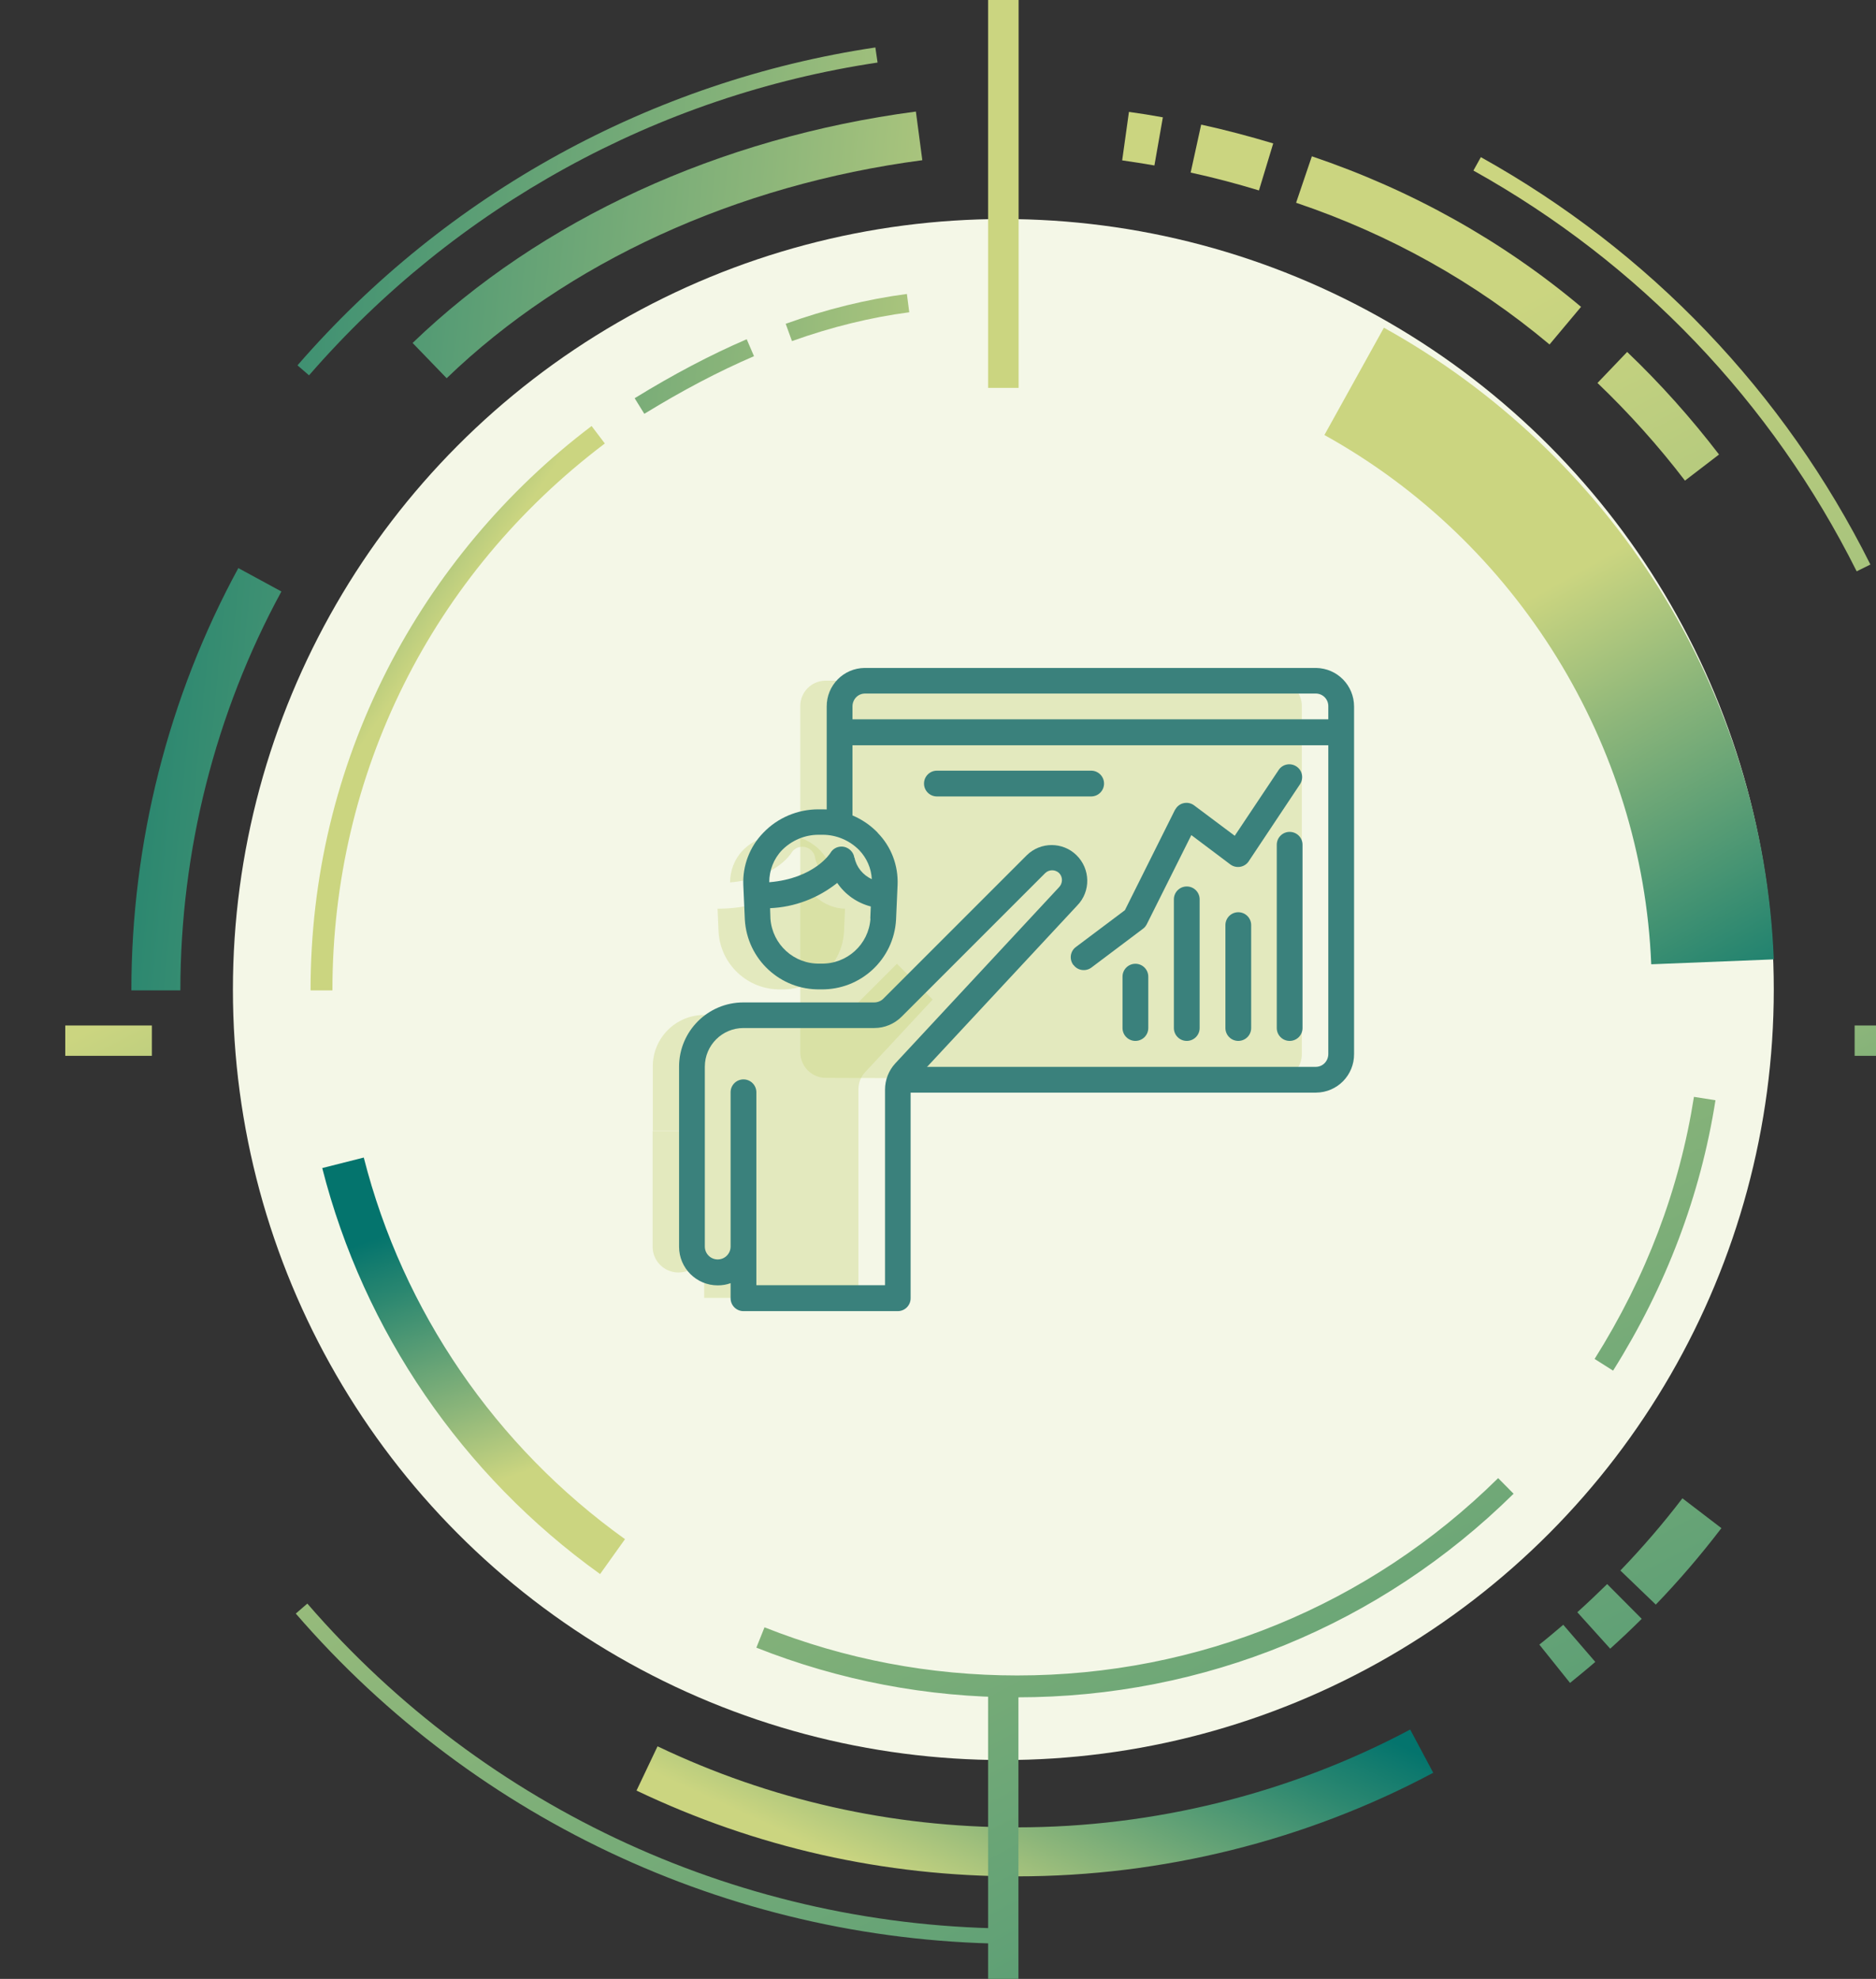
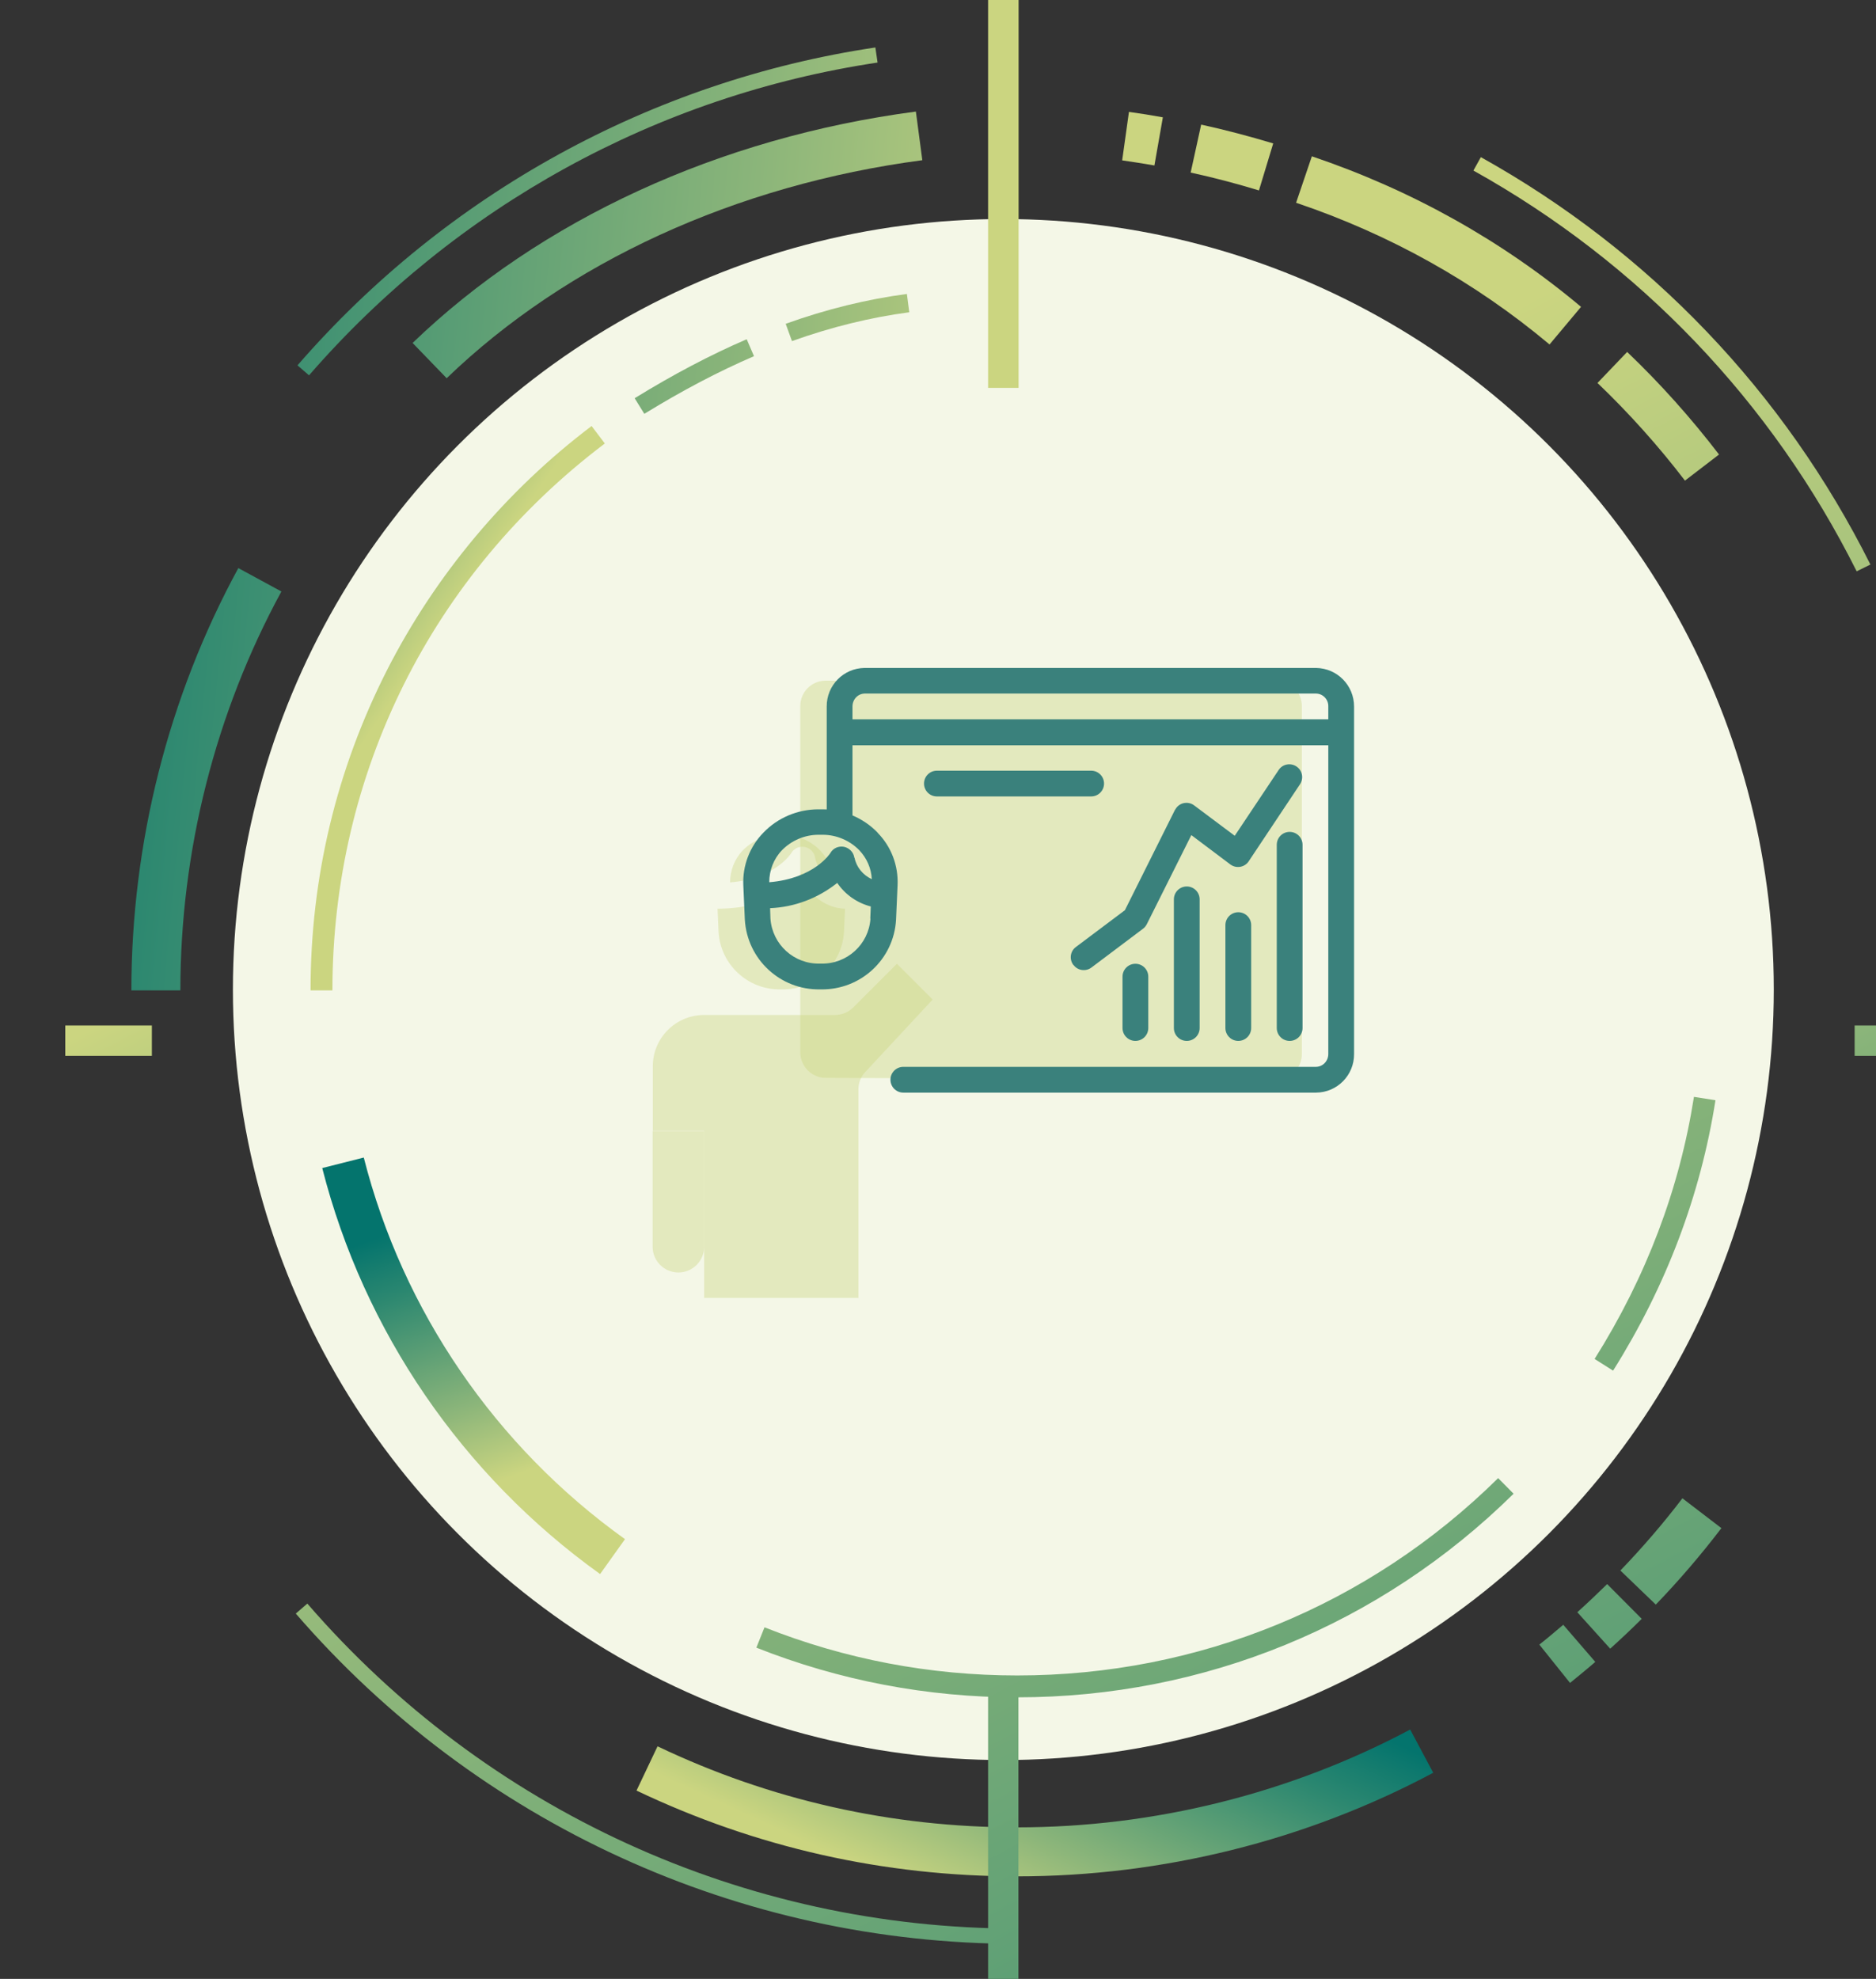
<svg xmlns="http://www.w3.org/2000/svg" xmlns:xlink="http://www.w3.org/1999/xlink" id="Capa_1" data-name="Capa 1" viewBox="0 0 110.67 116.73">
  <rect x="0" y="0" width="110.67" height="116.73" fill="#333333" stroke="none" />
  <defs>
    <style>
      .cls-1 {
        fill: url(#Nueva_muestra_de_degradado_1-3);
      }

      .cls-2 {
        fill: url(#Degradado_sin_nombre_15-2);
      }

      .cls-3 {
        fill: url(#Nueva_muestra_de_degradado_1-18);
      }

      .cls-4 {
        fill: url(#Nueva_muestra_de_degradado_1-17);
      }

      .cls-5 {
        fill: url(#Nueva_muestra_de_degradado_1-5);
      }

      .cls-6 {
        fill: #ccd680;
        opacity: .4;
      }

      .cls-7 {
        fill: url(#Nueva_muestra_de_degradado_1-21);
      }

      .cls-8 {
        fill: url(#Nueva_muestra_de_degradado_1-19);
      }

      .cls-9 {
        fill: url(#Degradado_sin_nombre_15);
      }

      .cls-10 {
        fill: url(#Nueva_muestra_de_degradado_1-11);
      }

      .cls-11 {
        fill: url(#Nueva_muestra_de_degradado_1-15);
      }

      .cls-12 {
        fill: #3a817c;
      }

      .cls-13 {
        fill: url(#Nueva_muestra_de_degradado_1-13);
      }

      .cls-14 {
        fill: url(#Nueva_muestra_de_degradado_1-6);
      }

      .cls-15 {
        fill: url(#Nueva_muestra_de_degradado_1-4);
      }

      .cls-16 {
        fill: url(#Nueva_muestra_de_degradado_1-9);
      }

      .cls-17 {
        fill: url(#Nueva_muestra_de_degradado_1-7);
      }

      .cls-18 {
        fill: url(#Nueva_muestra_de_degradado_1-14);
      }

      .cls-19 {
        fill: url(#Nueva_muestra_de_degradado_1-12);
      }

      .cls-20 {
        fill: url(#Nueva_muestra_de_degradado_1-20);
      }

      .cls-21 {
        fill: url(#Nueva_muestra_de_degradado_1-2);
      }

      .cls-22 {
        fill: #f4f7e7;
      }

      .cls-23 {
        fill: url(#Nueva_muestra_de_degradado_1-16);
      }

      .cls-24 {
        fill: url(#Degradado_sin_nombre_15-3);
      }

      .cls-25 {
        fill: url(#Nueva_muestra_de_degradado_1-8);
      }

      .cls-26 {
        fill: url(#Nueva_muestra_de_degradado_1);
      }

      .cls-27 {
        fill: url(#Nueva_muestra_de_degradado_1-10);
      }
    </style>
    <linearGradient id="Nueva_muestra_de_degradado_1" data-name="Nueva muestra de degradado 1" x1="79.69" y1="182.64" x2="14.09" y2="57.46" gradientUnits="userSpaceOnUse">
      <stop offset="0" stop-color="#04746d" />
      <stop offset=".22" stop-color="#2b8770" />
      <stop offset=".71" stop-color="#8db67a" />
      <stop offset="1" stop-color="#cbd580" />
    </linearGradient>
    <linearGradient id="Nueva_muestra_de_degradado_1-2" data-name="Nueva muestra de degradado 1" x1="160.73" y1="140.18" x2="95.13" y2="14.99" xlink:href="#Nueva_muestra_de_degradado_1" />
    <linearGradient id="Nueva_muestra_de_degradado_1-3" data-name="Nueva muestra de degradado 1" x1="-3.26" y1="8.82" x2="64.84" y2="15.33" xlink:href="#Nueva_muestra_de_degradado_1" />
    <linearGradient id="Nueva_muestra_de_degradado_1-4" data-name="Nueva muestra de degradado 1" x1="65.62" y1="95.14" x2="57.36" y2="113.17" xlink:href="#Nueva_muestra_de_degradado_1" />
    <linearGradient id="Nueva_muestra_de_degradado_1-5" data-name="Nueva muestra de degradado 1" x1="124.71" y1="159.05" x2="59.11" y2="33.87" xlink:href="#Nueva_muestra_de_degradado_1" />
    <linearGradient id="Nueva_muestra_de_degradado_1-6" data-name="Nueva muestra de degradado 1" x1="127.57" y1="157.55" x2="61.98" y2="32.37" xlink:href="#Nueva_muestra_de_degradado_1" />
    <linearGradient id="Nueva_muestra_de_degradado_1-7" data-name="Nueva muestra de degradado 1" x1="132.02" y1="155.22" x2="66.42" y2="30.03" xlink:href="#Nueva_muestra_de_degradado_1" />
    <linearGradient id="Nueva_muestra_de_degradado_1-8" data-name="Nueva muestra de degradado 1" x1="158.85" y1="141.16" x2="93.25" y2="15.98" xlink:href="#Nueva_muestra_de_degradado_1" />
    <linearGradient id="Degradado_sin_nombre_15" data-name="Degradado sin nombre 15" x1="152.65" y1="144.41" x2="87.06" y2="19.22" gradientUnits="userSpaceOnUse">
      <stop offset="0" stop-color="#04746d" />
      <stop offset=".22" stop-color="#2b8770" />
      <stop offset=".71" stop-color="#8db67a" />
      <stop offset="1" stop-color="#cbd580" />
    </linearGradient>
    <linearGradient id="Nueva_muestra_de_degradado_1-9" data-name="Nueva muestra de degradado 1" x1="145.43" y1="148.19" x2="79.84" y2="23.01" xlink:href="#Nueva_muestra_de_degradado_1" />
    <linearGradient id="Nueva_muestra_de_degradado_1-10" data-name="Nueva muestra de degradado 1" x1="141.77" y1="150.11" x2="76.17" y2="24.93" xlink:href="#Nueva_muestra_de_degradado_1" />
    <linearGradient id="Nueva_muestra_de_degradado_1-11" data-name="Nueva muestra de degradado 1" x1="-3.39" y1="10.28" x2="64.71" y2="16.79" xlink:href="#Nueva_muestra_de_degradado_1" />
    <linearGradient id="Nueva_muestra_de_degradado_1-12" data-name="Nueva muestra de degradado 1" x1="-6.65" y1="44.29" x2="61.45" y2="50.8" xlink:href="#Nueva_muestra_de_degradado_1" />
    <linearGradient id="Nueva_muestra_de_degradado_1-13" data-name="Nueva muestra de degradado 1" x1="25.11" y1="72.01" x2="30.37" y2="87.03" xlink:href="#Nueva_muestra_de_degradado_1" />
    <linearGradient id="Nueva_muestra_de_degradado_1-14" data-name="Nueva muestra de degradado 1" x1="106.7" y1="168.49" x2="41.1" y2="43.31" xlink:href="#Nueva_muestra_de_degradado_1" />
    <linearGradient id="Nueva_muestra_de_degradado_1-15" data-name="Nueva muestra de degradado 1" x1="139.04" y1="151.54" x2="73.44" y2="26.36" xlink:href="#Nueva_muestra_de_degradado_1" />
    <linearGradient id="Degradado_sin_nombre_15-2" data-name="Degradado sin nombre 15" x1="105.75" y1="61.86" x2="90.73" y2="35.01" xlink:href="#Degradado_sin_nombre_15" />
    <linearGradient id="Nueva_muestra_de_degradado_1-16" data-name="Nueva muestra de degradado 1" x1="-3.71" y1="13.58" x2="64.39" y2="20.09" xlink:href="#Nueva_muestra_de_degradado_1" />
    <linearGradient id="Nueva_muestra_de_degradado_1-17" data-name="Nueva muestra de degradado 1" x1="-4.12" y1="17.89" x2="63.98" y2="24.4" xlink:href="#Nueva_muestra_de_degradado_1" />
    <linearGradient id="Degradado_sin_nombre_15-3" data-name="Degradado sin nombre 15" x1="9.28" y1="29.74" x2="24.06" y2="40.01" xlink:href="#Degradado_sin_nombre_15" />
    <linearGradient id="Nueva_muestra_de_degradado_1-18" data-name="Nueva muestra de degradado 1" x1="94.16" y1="175.06" x2="28.56" y2="49.88" gradientTransform="translate(118.38 216.65) rotate(-180)" xlink:href="#Nueva_muestra_de_degradado_1" />
    <linearGradient id="Nueva_muestra_de_degradado_1-19" data-name="Nueva muestra de degradado 1" x1="133.99" y1="154.19" x2="68.4" y2="29" gradientTransform="translate(118.39 22.88) rotate(-180)" xlink:href="#Nueva_muestra_de_degradado_1" />
    <linearGradient id="Nueva_muestra_de_degradado_1-20" data-name="Nueva muestra de degradado 1" x1="33.53" y1="113.15" x2="5.89" y2="60.41" gradientTransform="translate(67.8 54.99) rotate(90)" xlink:href="#Nueva_muestra_de_degradado_1" />
    <linearGradient id="Nueva_muestra_de_degradado_1-21" data-name="Nueva muestra de degradado 1" x1="130.57" y1="96.9" x2="102.94" y2="44.15" gradientTransform="translate(173.36 -50.57) rotate(90)" xlink:href="#Nueva_muestra_de_degradado_1" />
  </defs>
  <circle class="cls-22" cx="59.19" cy="58.37" r="45.45" />
  <g>
    <path class="cls-26" d="M60.01,114.66c-16.35,0-31.86-7.1-42.56-19.48l.68-.59c10.53,12.18,25.79,19.17,41.88,19.17v.9Z" />
    <path class="cls-21" d="M109.53,33.7c-5.01-10.01-12.83-18.19-22.61-23.64l.44-.79c9.94,5.54,17.89,13.85,22.98,24.03l-.81,.4Z" />
    <path class="cls-1" d="M18.23,22.14l-.68-.59C26.34,11.42,38.45,4.77,51.64,2.8l.13,.89c-12.98,1.94-24.89,8.49-33.54,18.45Z" />
    <path class="cls-15" d="M60.01,110.68c-7.86,0-15.41-1.7-22.46-5.06l1.24-2.61c6.65,3.17,13.79,4.78,21.21,4.78,8.09,0,16.1-2,23.19-5.77l1.36,2.55c-7.5,4-15.99,6.11-24.55,6.11Z" />
    <path class="cls-5" d="M92.62,99.27l-1.81-2.26c.48-.38,.95-.78,1.41-1.17l1.89,2.19c-.48,.42-.99,.83-1.49,1.24Z" />
    <path class="cls-14" d="M94.99,97.25l-1.94-2.15c.6-.54,1.19-1.1,1.76-1.66l2.04,2.05c-.6,.6-1.23,1.19-1.86,1.76Z" />
    <path class="cls-17" d="M97.68,94.65l-2.09-2.01c1.3-1.35,2.53-2.78,3.66-4.26l2.3,1.76c-1.2,1.57-2.5,3.09-3.87,4.51Z" />
    <path class="cls-25" d="M99.4,28.35c-1.56-2.04-3.3-3.98-5.16-5.76l1.75-1.83c1.96,1.87,3.78,3.91,5.42,6.05l-2.01,1.54Z" />
    <path class="cls-9" d="M91.4,20.31c-4.38-3.67-9.4-6.48-14.94-8.35l.93-2.74c5.88,1.99,11.22,4.97,15.88,8.88l-1.86,2.22Z" />
    <path class="cls-16" d="M74.26,11.23c-1.32-.4-2.67-.76-4.02-1.05l.62-2.83c1.42,.31,2.85,.69,4.25,1.11l-.84,2.77Z" />
    <path class="cls-27" d="M68.1,9.76c-.63-.11-1.27-.21-1.9-.3l.4-2.86c.66,.09,1.34,.2,2,.32l-.5,2.85Z" />
    <path class="cls-10" d="M26.35,22.31l-2.01-2.08c7.55-7.27,18.09-12.12,29.69-13.65l.38,2.87c-10.99,1.45-20.96,6.02-28.06,12.86Z" />
    <path class="cls-19" d="M10.64,58.42h-2.89c0-8.7,2.18-17.32,6.31-24.91l2.54,1.38c-3.9,7.17-5.96,15.31-5.96,23.53Z" />
    <path class="cls-13" d="M35.39,92.84c-8.11-5.82-13.93-14.32-16.38-23.94l2.45-.62c2.3,9.05,7.77,17.04,15.41,22.51l-1.47,2.06Z" />
    <path class="cls-18" d="M60.01,100.12c-5.31,0-10.49-.99-15.39-2.93l.48-1.2c4.74,1.88,9.76,2.84,14.91,2.84,10.69,0,20.76-4.13,28.37-11.64l.91,.92c-7.85,7.74-18.25,12.01-29.28,12.01Z" />
    <path class="cls-11" d="M95.16,80.85l-1.09-.69c3.04-4.83,5.01-10.03,5.86-15.46l1.27,.2c-.88,5.6-2.91,10.97-6.04,15.95Z" />
-     <path class="cls-2" d="M97.41,56.88c-.52-12.96-7.91-24.92-19.28-31.22l3.51-6.33c6.6,3.66,12.21,8.97,16.22,15.36,4.12,6.56,6.47,14.14,6.78,21.9l-7.23,.29Z" />
    <path class="cls-23" d="M46.72,20.12l-.37-1.02c2.39-.86,4.8-1.45,7.15-1.76l.14,1.08c-2.28,.3-4.6,.87-6.92,1.7Z" />
    <path class="cls-4" d="M38.01,24.41l-.57-.92c2.29-1.41,4.46-2.55,6.61-3.48l.43,1c-2.11,.91-4.22,2.02-6.47,3.4Z" />
    <path class="cls-24" d="M19.61,58.42h-1.29c0-6.65,1.52-13,4.51-18.89,2.86-5.61,7.03-10.59,12.07-14.4l.78,1.03c-10.21,7.72-16.07,19.47-16.07,32.26Z" />
    <rect class="cls-3" x="58.3" y="99.91" width="1.79" height="16.82" transform="translate(118.38 216.65) rotate(180)" />
    <rect class="cls-8" x="58.3" width="1.8" height="22.88" transform="translate(118.39 22.88) rotate(180)" />
  </g>
  <rect class="cls-20" x="5.52" y="58.84" width="1.79" height="5.11" transform="translate(-54.99 67.8) rotate(-90)" />
  <rect class="cls-7" x="111.08" y="58.84" width="1.79" height="5.11" transform="translate(50.57 173.36) rotate(-90)" />
  <g>
    <path class="cls-6" d="M47.21,53.05v-11.38c-.01-.83,.65-1.51,1.48-1.52h26.63c.83,.01,1.49,.69,1.48,1.52h0v20.49c.01,.83-.65,1.51-1.48,1.52h0l-26.6-.1c-.84,0-1.51-.68-1.51-1.52v-9.01h0Z" />
    <path class="cls-6" d="M52.9,56.86l-2.57,2.57c-.28,.28-.67,.44-1.07,.44h-7.72c-1.68,0-3.03,1.36-3.03,3.03v3.8h3.03v9.86h9.1v-12.3c0-.38,.14-.75,.41-1.03l3.97-4.27-2.11-2.11Z" />
    <path class="cls-6" d="M38.5,66.72v6.82c0,.84,.68,1.52,1.52,1.52s1.52-.68,1.52-1.52v-6.82h-3.03Z" />
    <path class="cls-6" d="M49.11,51.88c-.52-.24-.91-.71-1.02-1.27-.04-.32-.29-.58-.61-.65-.32-.06-.64,.08-.8,.36-.01,.02-.95,1.51-3.61,1.73,0-.7,.26-1.38,.75-1.89,.57-.58,1.35-.91,2.16-.91h.24c.81,0,1.59,.33,2.16,.91,.44,.46,.71,1.07,.74,1.71Z" />
    <path class="cls-6" d="M49.81,53.6c-1.22-.05-2.25-.94-2.48-2.14,0,0-1.24,2.14-4.96,2.14h-.04l.06,1.38c.12,1.93,1.74,3.42,3.67,3.38h.06c1.93,.04,3.55-1.45,3.67-3.38l.06-1.38h-.04Z" />
    <g>
      <path class="cls-12" d="M77.64,39.4h-26.63c-1.25,.01-2.25,1.03-2.24,2.28v6.75c0,.42,.34,.76,.76,.76s.76-.34,.76-.76v-4.47h28.07v18.21c0,.41-.31,.75-.72,.76h-24.35c-.42,0-.76,.34-.76,.76s.34,.76,.76,.76h24.35c1.25-.01,2.25-1.03,2.24-2.28v-20.49c0-1.25-.99-2.26-2.24-2.28Zm-27.35,3.03v-.76c0-.41,.31-.75,.72-.76h26.63c.41,.01,.73,.35,.72,.76v.76h-28.07Z" />
      <path class="cls-12" d="M76.08,49.07c-.42,0-.76,.34-.76,.76v10.81c0,.42,.34,.76,.76,.76s.76-.34,.76-.76v-10.81c0-.42-.34-.76-.76-.76Z" />
      <path class="cls-12" d="M73.05,53.81c-.42,0-.76,.34-.76,.76v6.07c0,.42,.34,.76,.76,.76s.76-.34,.76-.76v-6.07c0-.42-.34-.76-.76-.76Z" />
      <path class="cls-12" d="M69.25,53.05v7.59c0,.42,.34,.76,.76,.76s.76-.34,.76-.76v-7.59c0-.42-.34-.76-.76-.76s-.76,.34-.76,.76Z" />
      <path class="cls-12" d="M66.98,56.85c-.42,0-.76,.34-.76,.76v3.03c0,.42,.34,.76,.76,.76s.76-.34,.76-.76v-3.03c0-.42-.34-.76-.76-.76Z" />
      <path class="cls-12" d="M63.33,56.92c.25,.34,.73,.4,1.06,.15h0l3.03-2.28c.1-.07,.17-.16,.23-.27l2.63-5.26,2.3,1.73c.34,.25,.81,.18,1.06-.15,0-.01,.02-.02,.02-.03l3.03-4.55c.23-.35,.14-.82-.21-1.05-.35-.23-.82-.14-1.05,.21l-2.59,3.88-2.39-1.79c-.33-.25-.81-.19-1.06,.15-.03,.04-.05,.08-.08,.12l-2.95,5.91-2.89,2.17c-.34,.25-.4,.73-.15,1.06h0Z" />
      <path class="cls-12" d="M64.37,46.98c.42,0,.76-.34,.76-.76s-.34-.76-.76-.76h-9.1c-.42,0-.76,.34-.76,.76s.34,.76,.76,.76h9.1Z" />
      <path class="cls-12" d="M51.78,49.12c-.85-.88-2.03-1.38-3.26-1.38h-.24c-1.22,0-2.4,.49-3.25,1.38-.8,.82-1.23,1.94-1.18,3.09l.09,2.04c.14,2.34,2.09,4.15,4.43,4.11h.06c2.34,.04,4.3-1.77,4.43-4.11l.09-2.04c.05-1.15-.37-2.27-1.18-3.09Zm-.43,5.07c-.1,1.52-1.39,2.69-2.92,2.65h-.06c-1.53,.04-2.81-1.13-2.92-2.65l-.02-.62c1.45-.06,2.83-.59,3.96-1.49,.47,.69,1.17,1.18,1.98,1.39l-.03,.72Zm-.95-3.59c-.04-.32-.29-.58-.61-.65-.32-.06-.64,.08-.8,.36-.01,.02-.95,1.51-3.61,1.73,0-.7,.26-1.38,.75-1.89,.57-.58,1.35-.91,2.16-.91h.24c.81,0,1.59,.33,2.16,.91,.44,.46,.71,1.07,.74,1.71-.52-.24-.91-.71-1.02-1.27Z" />
-       <path class="cls-12" d="M42.34,75.82c.26,0,.52-.04,.76-.13v.89c0,.42,.34,.76,.76,.76h9.1c.42,0,.76-.34,.76-.76v-12.3c0-.19,.07-.38,.2-.52l9.63-10.35c.81-.83,.78-2.16-.05-2.97-.81-.79-2.11-.79-2.92,0l-8.47,8.47c-.14,.14-.34,.22-.54,.22h-7.72c-2.09,0-3.79,1.7-3.79,3.79v10.62c0,1.26,1.02,2.28,2.28,2.28h0Zm-.76-12.9c0-1.26,1.02-2.28,2.28-2.28h7.72c.6,0,1.18-.24,1.61-.67l8.47-8.47c.23-.22,.59-.22,.82,0,.23,.23,.22,.61-.01,.84,0,0,0,0,0,0l-9.65,10.38c-.39,.42-.61,.98-.61,1.55v11.54h-7.59v-11.38c0-.42-.34-.76-.76-.76s-.76,.34-.76,.76v9.1c0,.42-.34,.76-.76,.76s-.76-.34-.76-.76v-10.62Z" />
    </g>
  </g>
</svg>